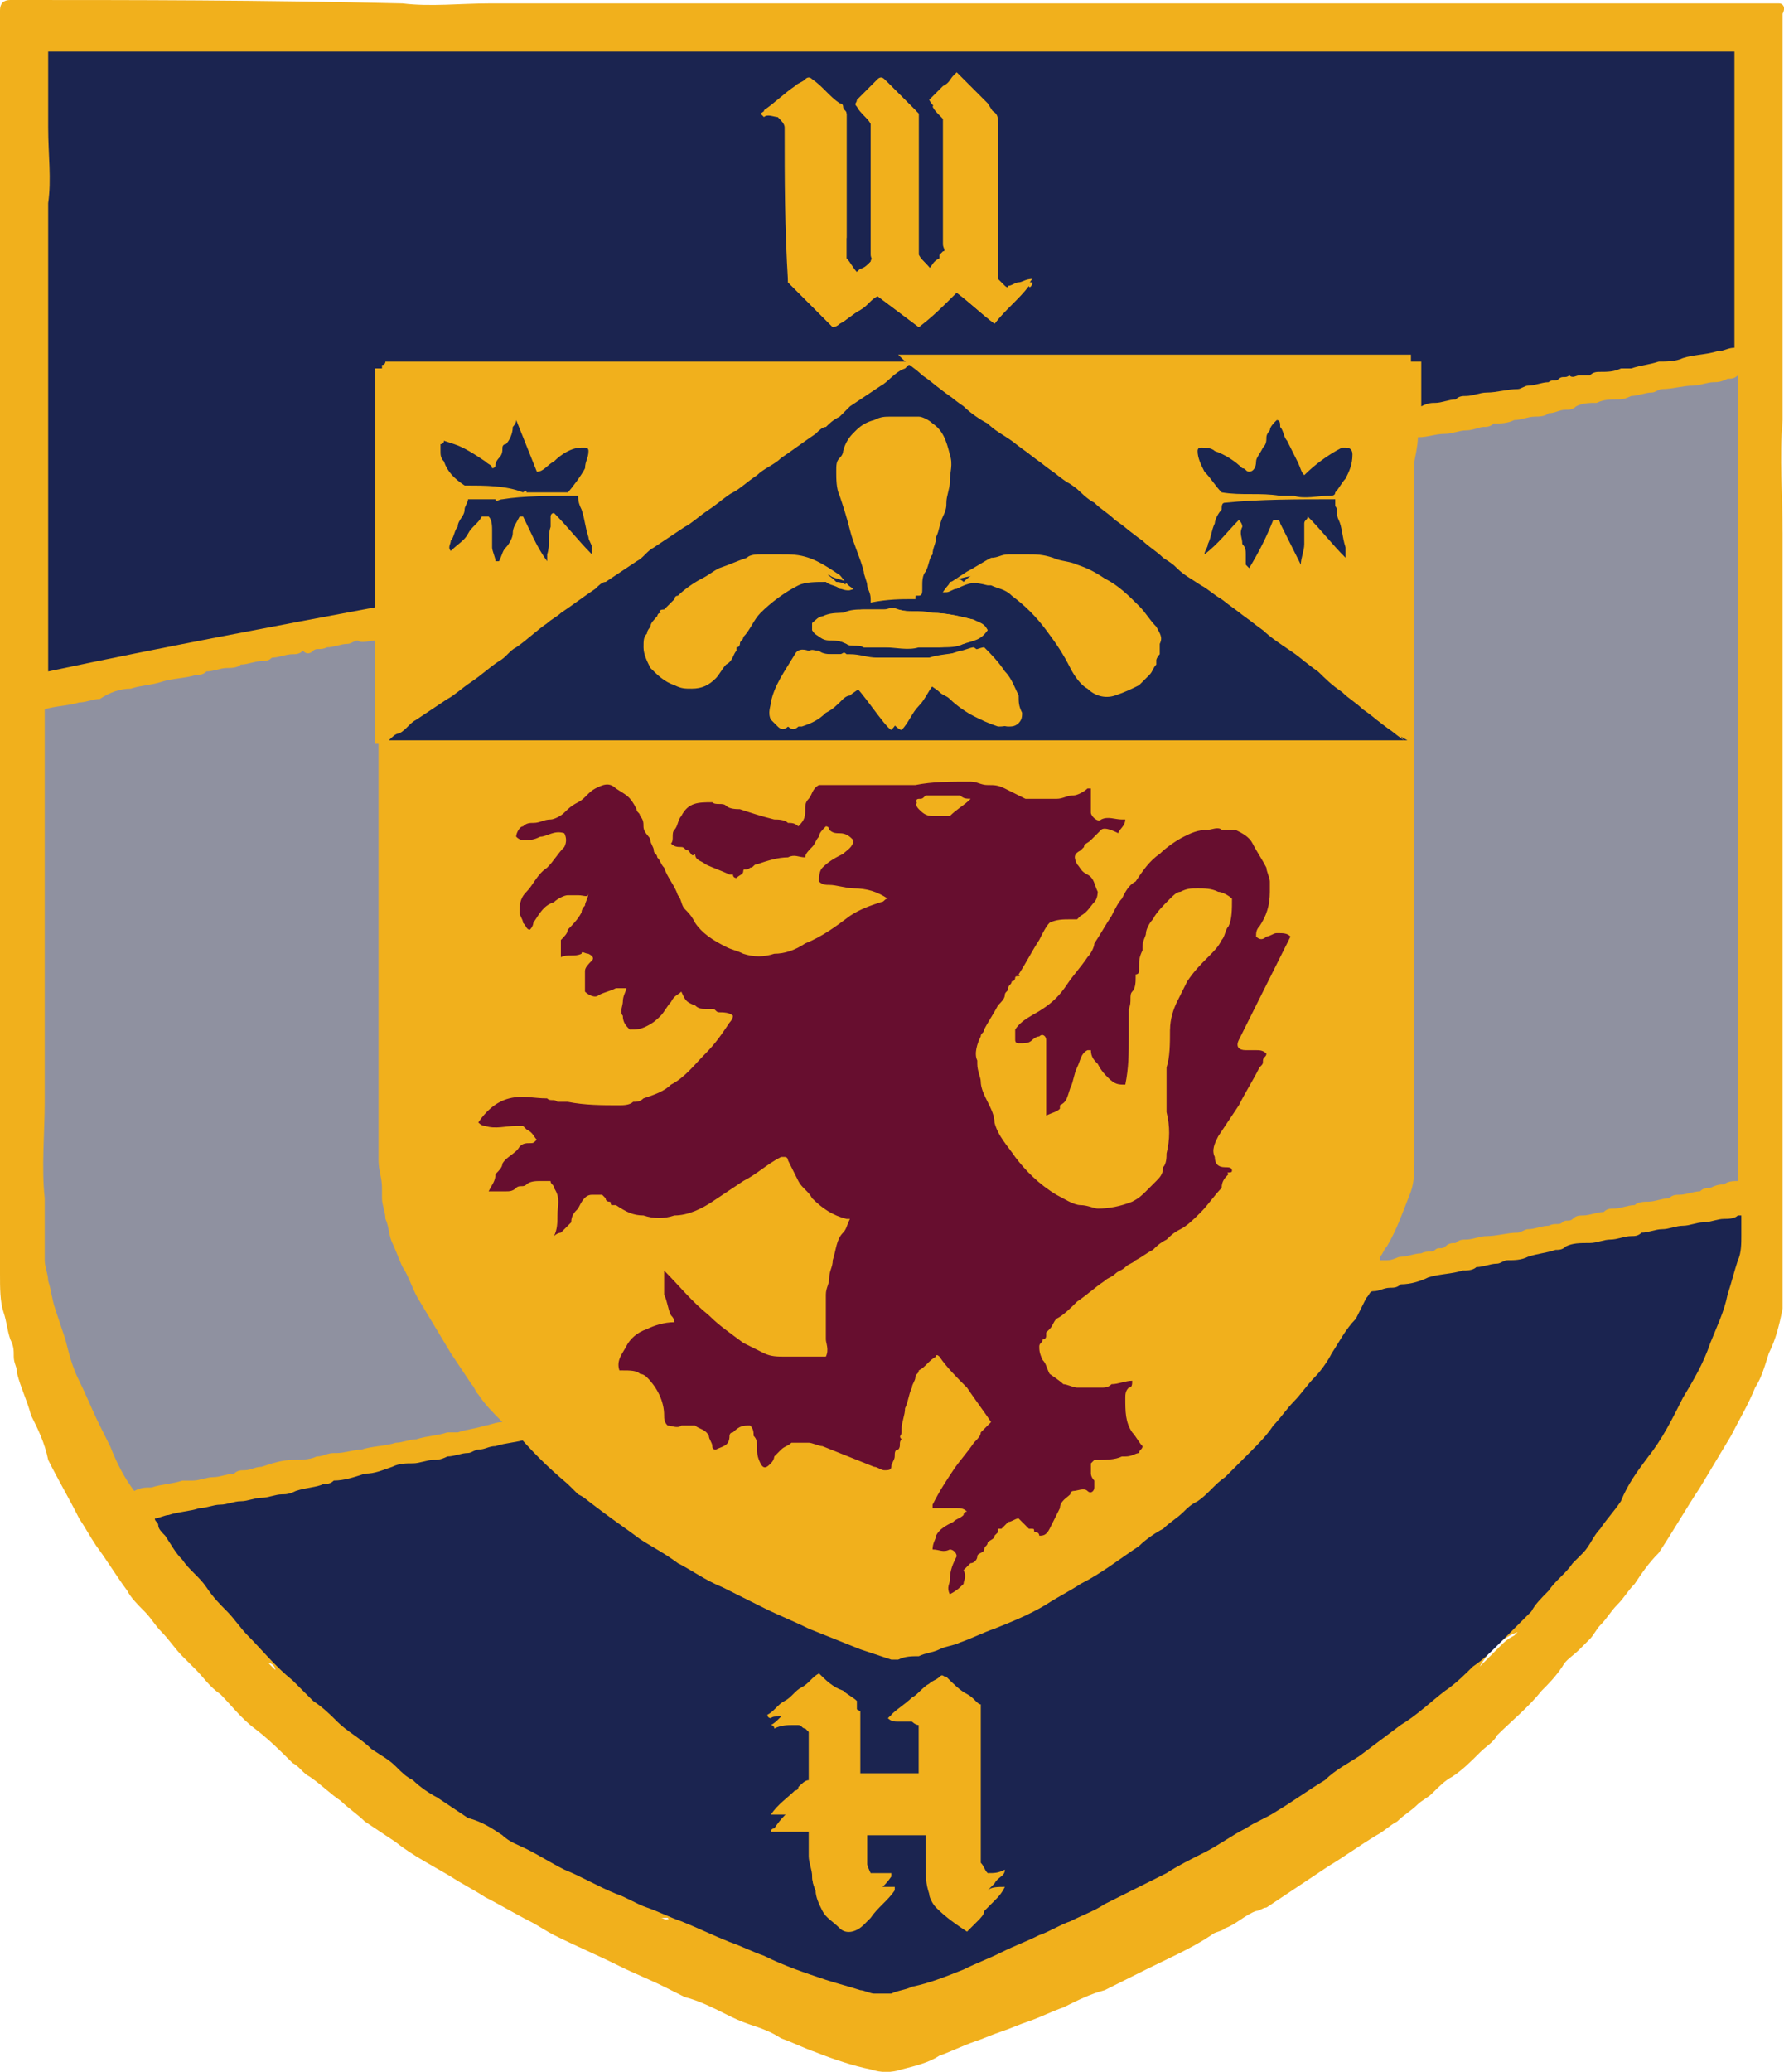
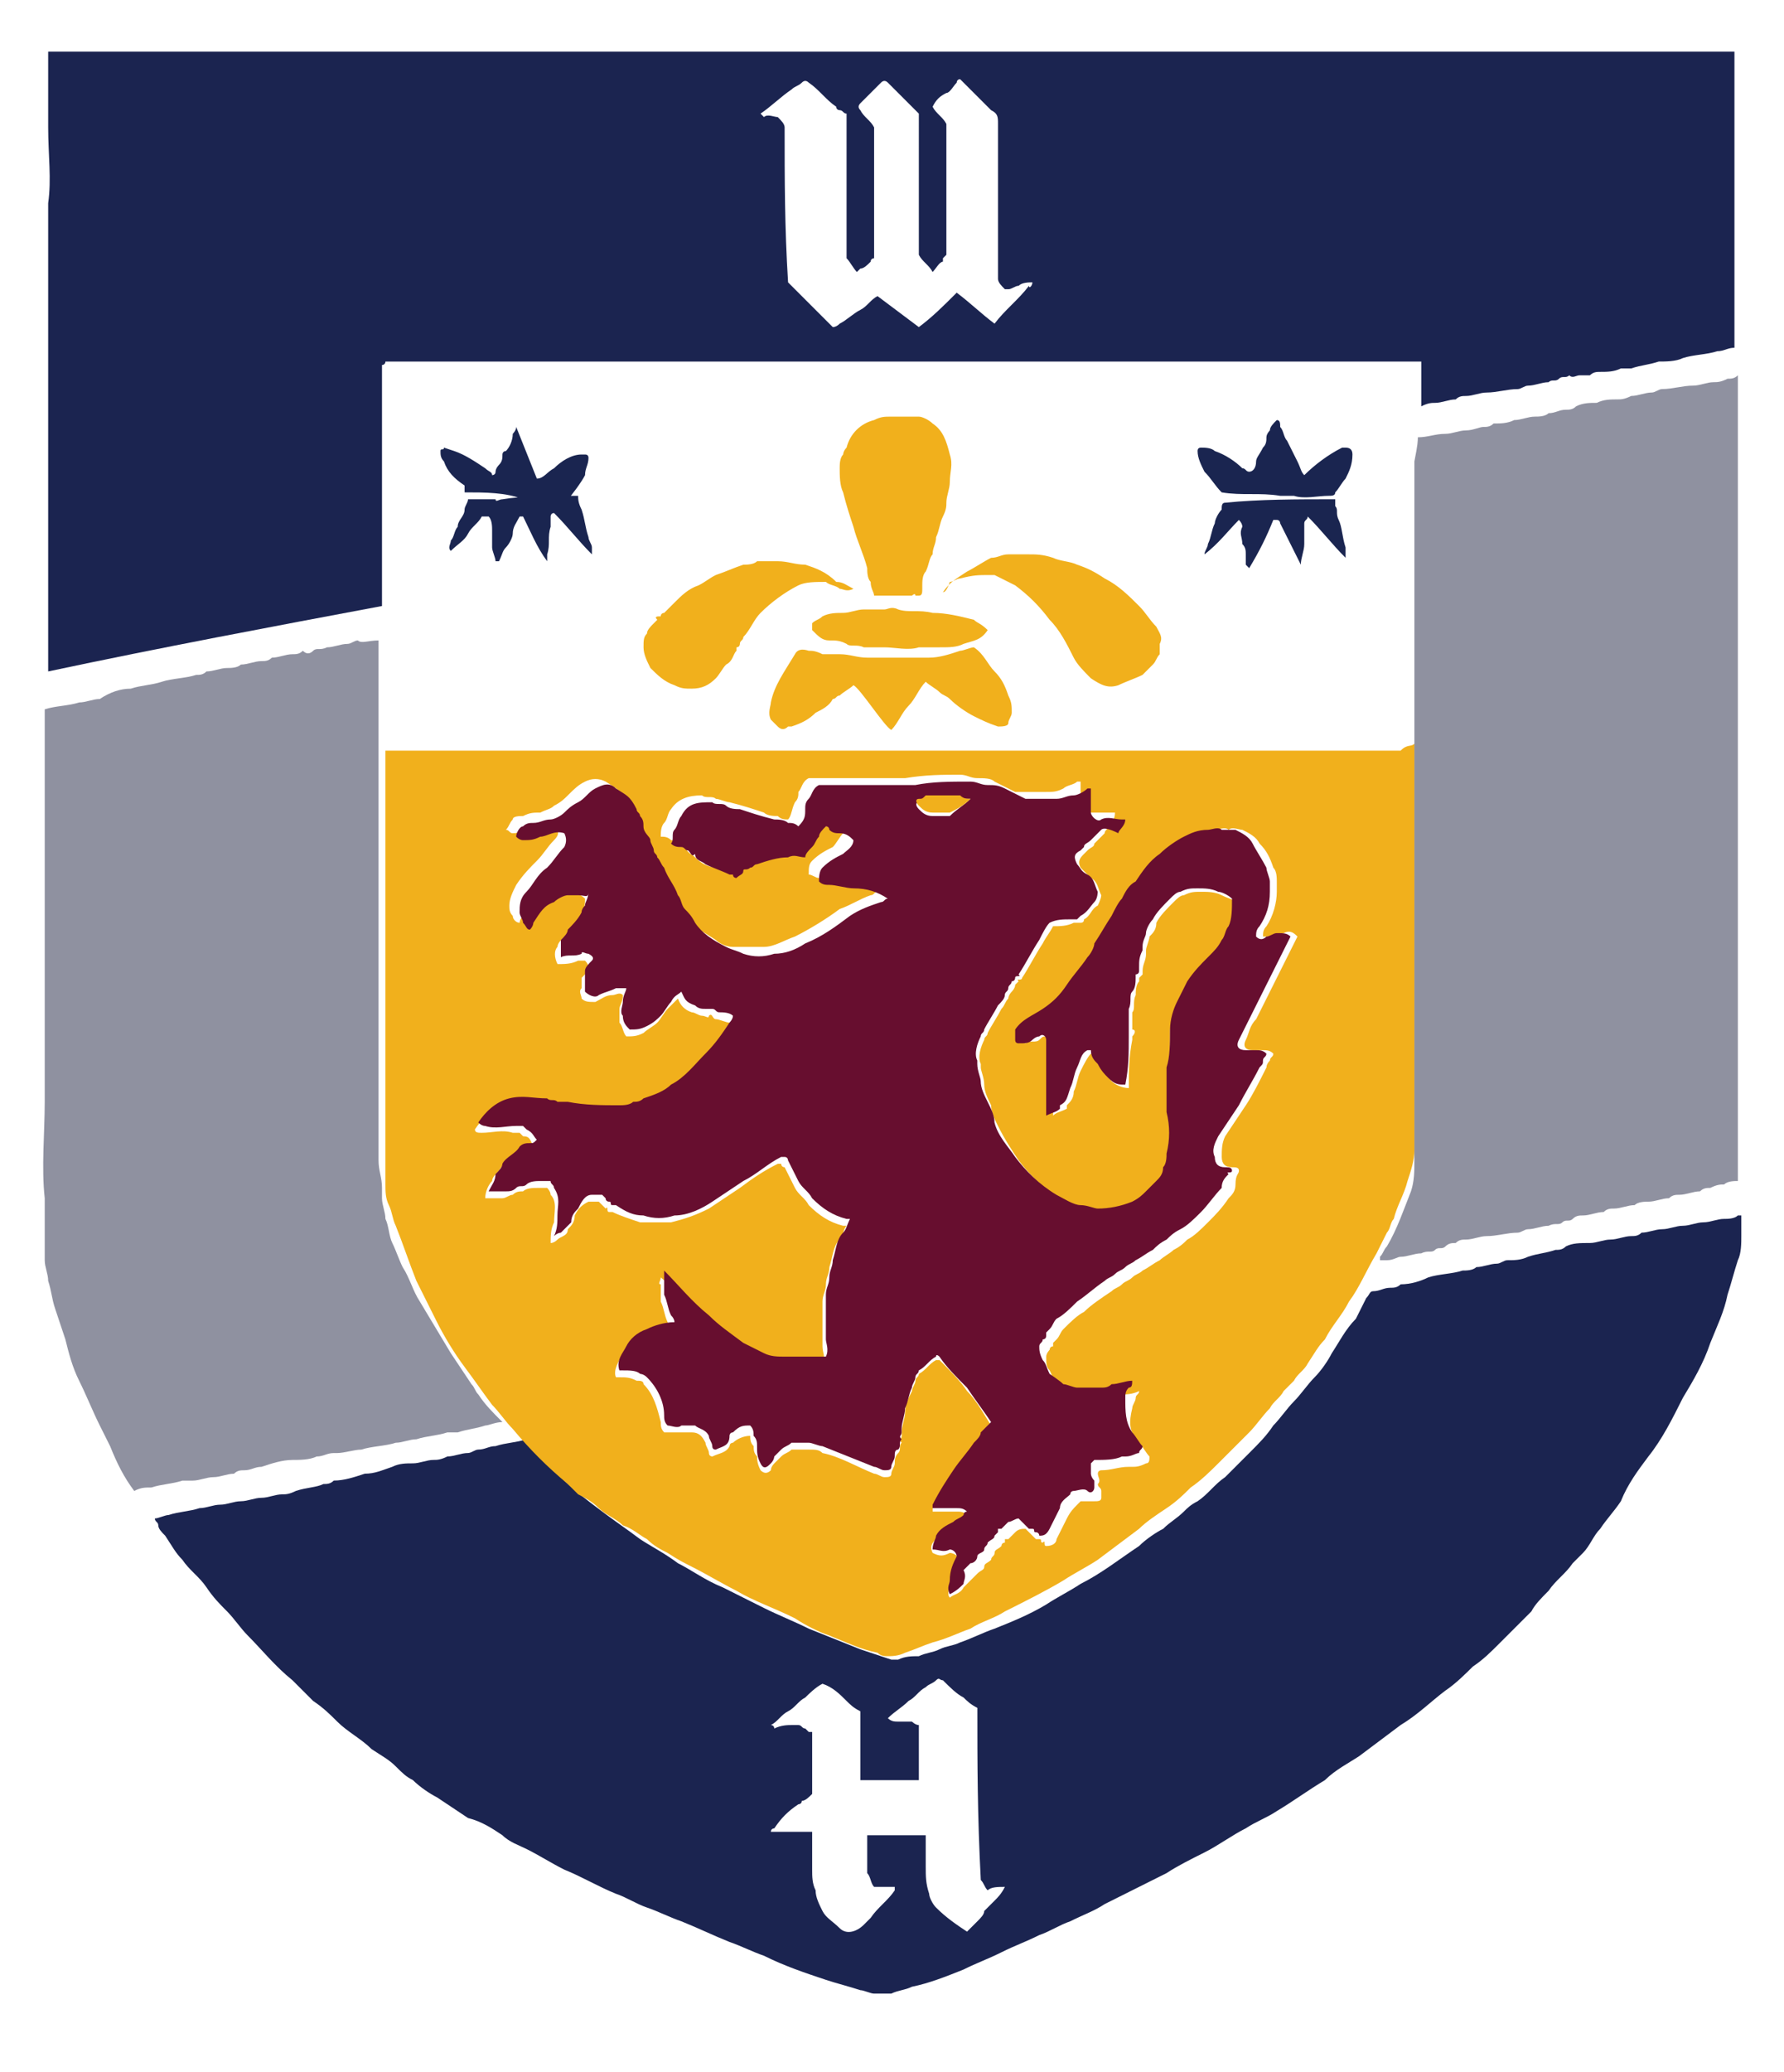
<svg xmlns="http://www.w3.org/2000/svg" id="Layer_2" data-name="Layer 2" viewBox="0 0 51.84 60.17">
  <defs>
    <style>      .cls-1 {        fill: #8f91a0;      }      .cls-1, .cls-2, .cls-3, .cls-4, .cls-5 {        stroke-width: 0px;      }      .cls-2 {        fill: #1a2550;      }      .cls-3 {        fill: #1b2450;      }      .cls-4 {        fill: #670e2f;      }      .cls-5 {        fill: #f1b01c;      }    </style>
  </defs>
  <g id="Layer_1-2" data-name="Layer 1">
-     <path class="cls-5" d="M51.7.1H14.2c-.8,0-1.7.1-2.5,0-4.1-.1-7.8-.1-11.4-.1q-.3,0-.3.3v36.7c0,.4,0,.8.1,1.1s.1.5.2.8c.1.2.1.3.1.5s.1.3.1.5c.1.4.3.8.4,1.2.2.4.4.8.5,1.3.3.6.6,1.1.9,1.7.2.3.3.5.5.8.3.4.6.9.9,1.3.1.2.3.4.5.6.2.2.3.4.5.6.2.2.4.5.6.7l.4.4c.2.2.4.5.7.7.3.3.6.7,1,1s.8.7,1.1,1c.2.1.3.3.5.4.3.2.6.5.9.7.2.2.5.4.7.6l.9.6c.5.4,1.1.7,1.6,1,.3.2.7.4,1,.6.4.2.9.5,1.3.7.2.1.5.3.7.4.6.3,1.3.6,1.9.9.4.2.9.4,1.3.6l.6.3c.4.1.8.3,1.2.5.2.1.4.2.7.3.3.1.6.2.9.4.3.1.7.3,1,.4.5.2,1.1.4,1.6.5.3.1.6.1.9,0,.4-.1.8-.2,1.1-.4.3-.1.7-.3,1-.4.3-.1.5-.2.8-.3s.5-.2.8-.3.7-.3,1-.4c.4-.2.8-.4,1.2-.5l1.2-.6c.6-.3,1.3-.6,1.9-1,.1-.1.3-.1.4-.2.3-.1.6-.4.9-.5.1,0,.2-.1.3-.1l.9-.6.9-.6c.5-.3.9-.6,1.4-.9.2-.1.4-.3.6-.4.2-.2.4-.3.6-.5.1-.1.3-.2.4-.3.2-.2.4-.4.6-.5.3-.2.5-.4.8-.7.2-.2.4-.3.5-.5.4-.4.9-.8,1.3-1.3.2-.2.4-.4.6-.7.1-.2.3-.3.5-.5l.3-.3c.1-.1.2-.3.3-.4.2-.2.3-.4.5-.6.2-.2.3-.4.5-.6.2-.3.4-.6.7-.9.4-.6.8-1.3,1.2-1.9l.9-1.5c.2-.4.5-.9.7-1.4.2-.3.3-.7.4-1,.2-.4.3-.8.4-1.3V15.5c0-1.1-.1-2.2,0-3.3V.4c.1-.2,0-.3-.1-.3ZM7.8,48.3c.1,0,.2.1.2.2l-.5-.5.3.3ZM19.2,55.7h.2q.1.1.2.1s-.1,0-.1-.1c-.2.1-.2,0-.3,0ZM43.6,47.8l-.3.3-.3.3c.1-.2.3-.4.4-.6.2-.1.4-.3.7-.4l-.1.1c-.2.1-.3.2-.4.3Z" />
    <path class="cls-3" d="M1.4,1.5h49v8.6c-.2,0-.3.1-.5.1-.3.1-.7.1-1,.2-.2.1-.5.1-.7.1-.3.1-.5.1-.8.2h-.3c-.2.1-.4.1-.6.1-.1,0-.2,0-.3.1h-.3c-.1,0-.2.1-.3,0-.1.1-.2,0-.3.1s-.2,0-.3.1c-.2,0-.4.1-.6.1-.1,0-.2.1-.3.1-.3,0-.6.1-.9.1-.2,0-.4.1-.6.1-.1,0-.2,0-.3.1-.2,0-.4.1-.6.1-.1,0-.2,0-.4.1v-1.3H11.2s0,.1-.1.1v7c-3.2.6-6.4,1.2-9.7,1.9V5.9c.1-.7,0-1.4,0-2.2,0,0,0-2.2,0-2.2ZM22.9,8.2l.1.1.9.9.3.3q.1,0,.2-.1c.2-.1.4-.3.6-.4s.3-.3.5-.4l1.2.9c.4-.3.7-.6,1.1-1,.4.3.7.6,1.1.9.3-.4.7-.7,1-1.1,0,.1.1,0,.1-.1-.1,0-.3,0-.4.1-.1,0-.2.1-.3.1h-.1c-.1-.1-.2-.2-.2-.3V3.6c0-.2,0-.3-.2-.4l-.6-.6-.3-.3c-.1,0-.1.1-.1.1-.1.1-.2.3-.3.3-.2.1-.3.2-.4.4.1.2.3.3.4.5v3.8l-.1.1v.1c-.1,0-.2.2-.3.3-.1-.2-.3-.3-.4-.5V3.3l-.9-.9q-.1-.1-.2,0l-.6.6q-.1.1,0,.2c.1.2.3.3.4.5v3.8s-.1,0-.1.1c-.1.1-.2.2-.3.2l-.1.1c-.1-.1-.2-.3-.3-.4V3.3c-.1,0-.1-.1-.2-.1,0,0-.1,0-.1-.1-.3-.2-.5-.5-.8-.7q-.1-.1-.2,0c-.1.1-.2.1-.3.2-.3.2-.6.5-.9.7l.1.1c.1-.1.3,0,.4,0,.1.1.2.2.2.3,0,1.5,0,2.9.1,4.5q0-.1,0,0ZM15.4,42l.3.3c.2.2.5.4.7.7.3.3.7.6,1.1.9.4.3.7.5,1.1.8.3.2.7.4,1.1.7.4.2.8.5,1.3.7l1.2.6c.4.2.9.4,1.3.6l1.5.6.9.3h.2c.2-.1.4-.1.6-.1.2-.1.4-.1.6-.2.2-.1.4-.1.6-.2.3-.1.7-.3,1-.4.5-.2,1-.4,1.5-.7.3-.2.7-.4,1-.6.6-.3,1.1-.7,1.7-1.1.2-.2.5-.4.7-.5.2-.2.4-.3.6-.5.1-.1.2-.2.4-.3.3-.2.5-.5.8-.7l.7-.7c.3-.3.5-.5.7-.8.2-.2.4-.5.6-.7.2-.2.4-.5.6-.7.2-.2.4-.5.5-.7.2-.3.4-.7.7-1l.3-.6c.1-.1.1-.2.2-.2.2,0,.3-.1.5-.1.1,0,.2,0,.3-.1.3,0,.6-.1.8-.2.3-.1.7-.1,1-.2.1,0,.3,0,.4-.1.2,0,.4-.1.6-.1.1,0,.2-.1.3-.1.2,0,.4,0,.6-.1.3-.1.5-.1.8-.2.1,0,.2,0,.3-.1.2-.1.4-.1.7-.1.2,0,.4-.1.6-.1s.4-.1.6-.1c.1,0,.2,0,.3-.1.2,0,.4-.1.6-.1s.4-.1.6-.1.4-.1.6-.1.4-.1.6-.1c.1,0,.3,0,.4-.1h.1v.6c0,.2,0,.5-.1.7-.1.3-.2.7-.3,1-.1.5-.3.9-.5,1.4-.2.6-.5,1.1-.8,1.6-.3.6-.6,1.2-1,1.7-.3.4-.6.8-.8,1.3-.2.3-.4.5-.6.8-.2.2-.3.5-.5.7l-.3.3c-.2.3-.5.5-.7.8-.2.2-.4.4-.5.6l-.9.9c-.3.3-.5.5-.8.7-.2.2-.5.5-.8.7-.4.3-.8.7-1.3,1l-1.2.9c-.3.2-.7.4-1,.7-.5.3-.9.6-1.4.9-.3.2-.6.3-.9.5-.4.2-.8.5-1.2.7s-.8.4-1.1.6l-1.8.9c-.3.2-.6.3-1,.5-.3.1-.6.3-.9.4-.4.2-.7.3-1.1.5s-.7.3-1.1.5c-.5.2-1,.4-1.5.5-.2.1-.4.1-.6.2h-.5c-.1,0-.3-.1-.4-.1-.3-.1-.7-.2-1-.3-.6-.2-1.2-.4-1.8-.7-.3-.1-.7-.3-1-.4-.5-.2-.9-.4-1.4-.6-.3-.1-.7-.3-1-.4-.3-.1-.6-.3-.9-.4-.5-.2-1-.5-1.5-.7-.4-.2-.7-.4-1.1-.6-.2-.1-.5-.2-.7-.4-.3-.2-.6-.4-1-.5l-.9-.6c-.2-.1-.5-.3-.7-.5-.2-.1-.3-.2-.5-.4s-.4-.3-.7-.5c-.3-.3-.7-.5-1-.8-.2-.2-.4-.4-.7-.6l-.6-.6c-.5-.4-.9-.9-1.3-1.3-.2-.2-.4-.5-.6-.7s-.4-.4-.6-.7-.5-.5-.7-.8c-.2-.2-.3-.4-.5-.7-.1-.1-.2-.2-.2-.3s-.1-.1-.1-.2c.1,0,.3-.1.4-.1.3-.1.6-.1.9-.2.2,0,.4-.1.6-.1s.4-.1.6-.1.4-.1.6-.1.4-.1.6-.1c.1,0,.2,0,.4-.1.3-.1.6-.1.8-.2.1,0,.2,0,.3-.1.3,0,.6-.1.9-.2.3,0,.5-.1.8-.2.2-.1.4-.1.6-.1s.4-.1.6-.1c.1,0,.2,0,.4-.1.2,0,.4-.1.6-.1.1,0,.2-.1.3-.1.2,0,.3-.1.5-.1.3-.1.6-.1.9-.2q0,.2.1.2h0ZM28.4,49.6c-.2-.1-.3-.2-.4-.3-.2-.1-.4-.3-.6-.5-.1,0-.1-.1-.2,0s-.2.1-.3.2c-.2.1-.3.3-.5.4-.2.2-.4.3-.6.5.1.1.2.1.3.1h.4s.1.1.2.1v1.6h-1.7v-2c-.2-.1-.3-.2-.4-.3-.2-.2-.4-.4-.7-.5-.2.1-.4.3-.5.4-.2.1-.3.3-.5.4-.2.1-.3.3-.5.4.1,0,.1.1.1.1.2-.1.4-.1.5-.1h.2c.1,0,.1.1.2.1l.1.1h.1v1.8c-.1.1-.2.2-.3.2,0,.1-.1.1-.1.1-.3.2-.5.4-.7.7,0,0-.1,0-.1.1h1.2v1.1c0,.2,0,.4.1.6,0,.2.1.4.2.6.1.2.3.3.5.5s.5.1.7-.1l.2-.2c.2-.3.5-.5.7-.8v-.1h-.6c-.1-.1-.1-.3-.2-.4v-1.1h1.7v.9c0,.3,0,.5.1.8,0,.1.1.3.2.4.3.3.6.5.9.7l.3-.3c.1-.1.2-.2.2-.3l.3-.3c.1-.1.2-.2.3-.4-.2,0-.4,0-.5.1-.1-.1-.1-.2-.2-.3-.1-1.9-.1-3.4-.1-5q0,.1,0,0Z" />
    <path class="cls-5" d="M41.1,21.6v11.8c0,.3-.1.6-.2.9-.1.4-.3.7-.4,1.1-.1.1-.1.3-.2.4l-.3.6c-.3.5-.5,1-.8,1.4-.2.4-.5.7-.7,1.1-.2.2-.3.4-.5.7-.1.2-.3.3-.4.5l-.3.3c-.1.2-.3.3-.4.5-.2.2-.4.5-.6.7l-.4.4-.5.5c-.2.2-.5.5-.8.7-.2.2-.4.4-.7.6-.3.2-.6.4-.8.6l-1.2.9c-.3.2-.7.4-1,.6-.5.3-1.1.6-1.7.9-.3.2-.7.3-1,.5-.3.1-.7.3-1.1.4-.3.1-.5.2-.8.3-.2.1-.4.1-.5.1s-.2,0-.3-.1c-.5-.1-.9-.3-1.4-.5-.3-.1-.7-.3-1-.5-.6-.3-1.2-.5-1.7-.8-.4-.2-.9-.5-1.3-.7-.2-.1-.4-.2-.7-.4-.2-.1-.4-.2-.6-.4-.2-.1-.4-.3-.7-.4-.2-.2-.5-.3-.7-.5s-.4-.3-.6-.4l-.3-.3c-.6-.5-1.1-1-1.6-1.6-.2-.2-.4-.5-.6-.7-.3-.4-.5-.7-.8-1.1-.3-.4-.6-.9-.8-1.3l-.6-1.2c-.2-.5-.4-1.1-.6-1.6-.1-.2-.1-.4-.2-.6-.1-.2-.1-.4-.1-.6v-12.6h29.5c.2-.2.3-.1.4-.2q-.1,0,0,0ZM34,29.9v3.7c0,.1-.1.3-.1.4-.1.1-.1.3-.2.4l-.3.3c-.1.1-.3.2-.4.3-.4.2-.5.2-1,.2-.2,0-.4,0-.5-.1-.3-.1-.5-.2-.7-.3-.5-.3-.9-.7-1.2-1.1-.2-.3-.4-.6-.6-1-.1-.2-.2-.4-.2-.6-.1-.2-.2-.4-.2-.6s-.1-.4-.1-.5v-.1c-.1-.2,0-.5.1-.7,0-.1.1-.1.1-.2.1-.2.3-.5.4-.7.1-.1.1-.2.2-.3,0-.1.1-.2.1-.2,0,0,.1-.1.1-.2l.1-.1c-.1-.1.1,0,.1-.1.2-.3.4-.7.6-1,.1-.2.2-.3.3-.5.2,0,.4,0,.6-.1h.2q.1,0,.1-.1c.2-.1.2-.3.4-.4,0,0,.1-.2.1-.3-.1-.2-.1-.4-.3-.5l-.3-.3c-.1-.2,0-.3.1-.4l.1-.1c.1-.1.2-.1.2-.2l.3-.3c0-.1.1-.1.1-.2.1-.1.2-.2.2-.4h-.7c-.1,0-.3-.1-.3-.2v-.1c.1-.1,0-.2,0-.3v-.3h-.1c-.1.1-.3.1-.4.2-.2.1-.3.1-.5.1h-.9l-.6-.3c-.1-.1-.3-.1-.5-.1s-.3-.1-.5-.1c-.5,0-1,0-1.6.1h-2.8c-.2.1-.2.3-.3.4,0,.1,0,.2-.1.3-.1.2-.1.4-.2.5-.1,0-.2,0-.3-.1-.1,0-.3,0-.4-.1-.3-.1-.6-.2-1-.3-.1,0-.3-.1-.4-.1-.1-.1-.3,0-.4-.1-.4,0-.7.1-.9.4-.1.1-.1.3-.2.4s-.1.3-.1.4c.1,0,.2,0,.3.1.1,0,.1.1.2.1s.1.1.2.1c.1.2.2.2.3.3.2.2.4.3.7.3h.1s.1,0,.1.1c.1-.1.2-.1.2-.2s.2-.1.2-.1c0-.1.1-.1.2-.1.3-.1.6-.2.9-.2.2,0,.3.1.5,0,.1-.1.2-.2.2-.3.1-.1.1-.2.2-.3.1-.1.1-.2.2-.3,0,0,0,.1.1.1.1.1.2.1.3.1.2,0,.3.1.4.2-.1.1-.2.3-.3.4-.2.1-.4.2-.6.4-.1.1-.1.2-.1.4.1,0,.2.1.3.1.2,0,.5.1.7.1.3.1.7.1,1,.3-.1,0-.1.1-.2.1-.3.1-.6.3-.9.4-.4.3-.9.6-1.3.8-.3.1-.6.3-.9.3h-.9c-.2,0-.4-.1-.5-.2-.3-.2-.7-.4-.9-.7-.1-.1-.2-.2-.3-.4-.1-.1-.2-.3-.2-.4-.1-.3-.3-.5-.4-.8,0-.1-.1-.2-.2-.3,0-.1-.1-.2-.1-.2,0-.1-.1-.2-.1-.3,0-.2-.2-.3-.2-.4s-.1-.2-.1-.3c0,0-.1-.1-.1-.2-.2-.4-.3-.4-.6-.6-.2-.1-.4-.1-.6,0s-.3.2-.5.4c-.1.1-.2.2-.4.3-.1.1-.2.1-.4.2-.2,0-.3,0-.5.1-.1,0-.3,0-.3.1-.1.1-.1.2-.2.3.1,0,.1.1.2.1.2,0,.3-.1.5-.1.2-.1.5-.2.7-.1.1.1.2.2,0,.4s-.3.4-.5.6-.4.4-.6.7c-.1.2-.2.4-.2.6,0,.1,0,.2.1.3,0,.1.1.2.2.2q0-.1.1-.2c.1-.2.3-.5.6-.6.1-.1.3-.1.4-.2h.3c.2.1.4.2.5.3,0,.1,0,.3-.1.4q0,.1-.1.2c-.1.2-.2.3-.4.5-.1.1-.2.2-.2.3-.1.1-.1.3,0,.5.2,0,.4,0,.6-.1h.2q.1.1.1.2c0,.1-.1.2-.2.3v.3c-.1.1,0,.2,0,.3.1.1.2.1.4.1.2-.1.3-.2.5-.2.1,0,.2-.1.3,0,0,.2-.1.3-.1.4v.4c.1.1.1.3.2.4.2,0,.3,0,.5-.1.1-.1.3-.2.4-.3.1-.1.2-.3.3-.4l.3-.3q.1.3.4.4c.1,0,.2.1.3.1s.2.1.2,0c.1-.1.1.1.2.1s.3.1.4.1q0,.1-.1.2c-.2.3-.5.6-.7.9-.3.3-.6.6-1,.9-.3.2-.5.3-.8.4-.1,0-.2,0-.3.1-.1.1-.3.1-.4.1-.5,0-1,0-1.5-.1h-.3c-.1,0-.2,0-.3-.1h-1.1c-.4.1-.7.4-.9.7,0,.1.1.1.2.1.3,0,.6-.1.9,0h.2l.1.1c.2,0,.2.1.3.3q-.1,0-.2.1c-.1,0-.2.1-.3.1-.2.2-.4.3-.5.5-.1.1-.2.2-.2.3-.1.1-.2.3-.2.5h.5c.1,0,.2-.1.3-.1.1-.1.2-.1.3-.1.1-.1.3-.1.4-.1h.3s.1.1.1.2c.2.2.1.5.1.8-.1.2-.1.4-.1.6q.1,0,.2-.1c.1-.1.3-.1.3-.3.1-.1.2-.2.2-.4.1-.2.2-.3.4-.4h.3l.1.1.1.1c.1-.1,0,.1.1.1h.1c.2.1.5.2.8.3h.9c.4-.1.7-.2,1.1-.4l.9-.6c.4-.3.7-.5,1.1-.7h.1c0,.1.1.1.1.1l.3.6c.1.2.3.3.4.5.3.3.6.5,1,.6h.1c-.1.1-.1.3-.2.4-.2.2-.2.5-.3.8,0,.2-.1.3-.1.5s-.1.3-.1.5v1.3c0,.2.1.3,0,.5h-1.2c-.2,0-.4-.1-.6-.1l-.6-.3c-.4-.2-.7-.5-1-.8-.4-.4-.8-.9-1.3-1.3,0,.1-.1.2,0,.2v.5c.1.2.1.4.2.6q0,.1.1.2c-.3,0-.5.1-.8.2-.3.1-.5.3-.6.5s-.3.5-.2.7h.1c.2,0,.3,0,.5.1.1,0,.2,0,.2.1.3.3.4.7.5,1.1,0,.1,0,.2.1.3h.8c.2,0,.3.1.4.3,0,.1.1.2.1.3s.1.1.1.1c.2-.1.4-.1.5-.3,0-.1.1-.1.1-.1.1-.1.3-.2.5-.2,0,.1,0,.2.1.3,0,.1,0,.2.1.3,0,.1,0,.2.1.4.1.1.2.1.3,0q0-.1.1-.2l.2-.2c.1-.1.2-.1.3-.2h.5c.2,0,.3,0,.4.1.5.1,1,.4,1.5.6.1,0,.2.1.3.1s.2,0,.2-.1.1-.2.1-.3,0-.2.1-.3,0-.2.1-.3c-.1-.1,0-.1,0-.2v-.1c0-.2.1-.4.1-.6s.1-.4.2-.6c0-.1.1-.2.1-.3s.1-.1.1-.2c.2-.1.3-.3.5-.4h.1c.3.3.6.6.8.9.3.3.5.7.7,1l-.3.3c-.1.1-.2.2-.2.3-.2.3-.4.5-.6.8s-.4.6-.6,1v.1h.7c.1,0,.2,0,.3.1,0,0,0,.1-.1.1-.1.1-.2.1-.3.2-.2.1-.4.2-.5.4-.1.1-.2.2-.1.4.2.1.3.1.5,0,.1,0,.3.1.2.2-.1.2-.2.5-.2.7,0,.1-.1.3,0,.4.1-.1.3-.1.4-.3l.2-.2.2-.2c.1-.1.2-.1.2-.2s.1-.1.2-.2c0-.1.1-.1.1-.2s.1-.1.2-.2c0-.1.1-.1.1-.1v-.1h.1l.2-.2c.1-.1.2-.1.3-.1l.3.3h.1c.1,0,0,.1.1.1.1-.1,0,.1.1.1.2,0,.3-.1.3-.2l.3-.6c.1-.2.2-.3.3-.4l.1-.1h.4c.1,0,.2,0,.2-.1v-.2c0-.1-.1-.1-.1-.2.1-.1,0-.2,0-.3s.1-.1.1-.1c.3,0,.5-.1.8-.1h.1c.1,0,.2,0,.4-.1.1,0,.1-.1.1-.2-.1-.1-.2-.3-.3-.4-.3-.3-.3-.6-.2-1,0-.1.1-.2.1-.3s.1-.1.1-.2c-.2.1-.4.1-.6.1-.1.1-.2,0-.3.1s-.2,0-.3,0h-.4c-.1,0-.3-.1-.4-.1s-.4-.2-.4-.3c-.1-.1-.1-.2-.2-.4-.1-.1-.1-.2-.1-.4,0-.1.1-.2.1-.2,0-.1.1-.1.1-.1v-.1l.1-.1c.1-.1.1-.2.2-.3.2-.2.4-.4.6-.5.2-.2.5-.4.8-.6.1-.1.2-.1.3-.2.1-.1.2-.1.3-.2.1-.1.2-.1.3-.2.2-.1.3-.2.5-.3.1-.1.3-.2.4-.3.2-.1.3-.2.4-.3.2-.1.4-.3.6-.5.2-.2.4-.4.6-.7.1-.1.2-.2.2-.4,0-.3.1-.3.1-.4s-.1-.1-.2-.1c-.2,0-.3-.1-.3-.3s0-.4.1-.6l.6-.9c.2-.3.4-.7.6-1.1q0-.1.1-.2c0-.1.1-.1.1-.2-.1-.1-.2-.1-.3-.1h-.3c-.2,0-.3-.1-.2-.3.1-.2.1-.4.3-.6l.3-.6.9-1.8c-.1-.1-.2-.2-.4-.1-.1,0-.2.1-.3.1h-.3c0-.1,0-.2.1-.3.2-.3.3-.7.3-1v-.3c0-.1,0-.3-.1-.4-.1-.3-.2-.5-.4-.7-.1-.2-.3-.3-.5-.4-.1,0-.3-.1-.4,0-.1-.1-.3,0-.4,0-.3,0-.5.1-.7.2-.3.1-.5.3-.7.5-.3.2-.5.5-.7.8-.1.2-.2.3-.4.5-.1.2-.2.4-.3.5-.2.3-.3.5-.5.8-.1.1-.1.3-.2.4-.2.3-.3.6-.6.8-.2.3-.4.5-.7.7-.3.2-.5.4-.8.6v.3c0,.1.1.1.1.1.1-.1.3,0,.4-.1s.1-.1.2-.1.2,0,.2.1v2.2c.1-.1.2-.1.4-.2v-.1c.1-.1.2-.2.2-.4.1-.2.1-.4.2-.6s.2-.4.3-.5h.1c.1.1.2.2.2.4.1.1.2.3.3.4.1.1.3.2.5.2,0-.5,0-.9.1-1.4v-.1c.1-.1.1-.2,0-.2v-.5c.1-.1,0-.3.1-.5,0-.1,0-.3.1-.4v-.1l.1-.1v-.1c0-.2.1-.3.1-.5v-.1c0-.1.1-.3.1-.4.1-.1.2-.2.2-.4.1-.2.3-.4.5-.6.1-.1.2-.2.3-.2.2-.1.3-.1.5-.1s.4,0,.6.1c.2.1.3.1.4.2,0,.3,0,.5-.1.8-.1.1-.1.3-.2.4-.1.2-.3.4-.4.5-.2.2-.5.4-.6.7l-.3.6c-.2.2-.2.4-.3.7h0Z" />
    <path class="cls-1" d="M11,18.6v15.1c0,.3.1.5.1.8v.3c0,.2.1.4.1.6.1.2.1.5.2.7.1.2.2.5.3.7.2.3.3.7.5,1l.9,1.5.6.9c.1.1.1.2.2.3.2.3.4.5.7.8-.2,0-.4.1-.5.1-.3.1-.5.1-.8.2h-.3c-.3.1-.6.1-.9.2-.2,0-.4.1-.6.1-.3.1-.7.1-1,.2-.2,0-.5.1-.7.1h-.1c-.2,0-.3.1-.5.1-.2.1-.5.1-.7.1-.3,0-.6.1-.9.2-.2,0-.3.1-.5.1-.1,0-.2,0-.3.1-.2,0-.4.1-.6.1s-.4.1-.6.1h-.3c-.3.1-.6.1-.9.2-.2,0-.3,0-.5.1-.3-.4-.5-.8-.7-1.3l-.3-.6c-.2-.4-.4-.9-.6-1.3-.2-.4-.3-.8-.4-1.2l-.3-.9c-.1-.3-.1-.5-.2-.8,0-.2-.1-.4-.1-.6v-1.8c-.1-.9,0-1.9,0-2.8v-11.4c.3-.1.7-.1,1-.2.2,0,.4-.1.6-.1.3-.2.6-.3.9-.3.3-.1.6-.1.9-.2s.7-.1,1-.2c.1,0,.2,0,.3-.1.2,0,.4-.1.6-.1.1,0,.3,0,.4-.1.2,0,.4-.1.6-.1.1,0,.2,0,.3-.1.2,0,.4-.1.6-.1.1,0,.2,0,.3-.1.1.1.2.1.3,0s.2,0,.4-.1c.2,0,.4-.1.6-.1.1,0,.2-.1.3-.1.1.1.3,0,.6,0ZM41.2,12.7c.3,0,.5-.1.8-.1.2,0,.4-.1.6-.1s.4-.1.5-.1.2,0,.3-.1c.2,0,.4,0,.6-.1.2,0,.4-.1.6-.1.1,0,.3,0,.4-.1.2,0,.3-.1.5-.1.1,0,.2,0,.3-.1.2-.1.4-.1.6-.1.2-.1.4-.1.6-.1.1,0,.2,0,.4-.1.2,0,.4-.1.6-.1.1,0,.2-.1.3-.1.3,0,.6-.1.9-.1.2,0,.4-.1.6-.1.1,0,.2,0,.4-.1.1,0,.2,0,.3-.1v23.4c-.1,0-.3,0-.4.1-.1,0-.2,0-.4.1-.1,0-.2,0-.3.1-.2,0-.4.1-.6.1-.1,0-.2,0-.3.1-.2,0-.4.1-.6.1-.1,0-.3,0-.4.1-.2,0-.4.1-.6.1-.1,0-.2,0-.3.1-.2,0-.4.1-.6.1-.1,0-.2,0-.3.1s-.2,0-.3.1-.2,0-.4.1c-.2,0-.4.1-.6.1-.1,0-.2.1-.3.1-.3,0-.6.1-.9.1-.2,0-.4.1-.6.1-.1,0-.2,0-.3.1-.1,0-.2,0-.3.1s-.2,0-.3.1-.2,0-.4.1c-.2,0-.4.1-.6.1-.1,0-.2.1-.4.1h-.2v-.1c.1-.1.1-.2.2-.3.3-.5.5-1.1.7-1.6.1-.3.1-.6.1-.9V13.4c.1-.5.1-.6.1-.7Z" />
-     <path class="cls-2" d="M40.9,21.5s0,.1,0,0H11.3c.1-.1.2-.2.3-.2.2-.1.3-.3.5-.4l.9-.6c.2-.1.4-.3.7-.5s.5-.4.8-.6c.2-.1.3-.3.5-.4.3-.2.6-.5.9-.7.1-.1.3-.2.4-.3.3-.2.7-.5,1-.7.1-.1.2-.2.3-.2l.9-.6c.2-.1.3-.3.5-.4l.9-.6c.2-.1.4-.3.7-.5.3-.2.5-.4.7-.5s.4-.3.7-.5c.2-.2.5-.3.7-.5.3-.2.7-.5,1-.7.1-.1.2-.2.3-.2.1-.1.2-.2.4-.3l.3-.3.9-.6c.2-.1.4-.4.7-.5l.1-.1h.1l.1.1c.2.2.4.3.6.5.3.2.5.4.8.6.2.2.5.4.7.5.2.2.4.3.7.5.3.2.5.4.8.6.3.2.5.4.8.6.2.1.4.3.6.4.2.2.4.3.6.5.2.1.4.3.6.5.3.2.5.4.8.6.2.2.4.3.6.5.2.2.4.3.7.5.2.1.4.3.6.4.3.2.5.4.8.6s.5.4.8.6.6.4.8.6c.3.2.5.4.8.6.2.2.5.4.7.6s.4.3.6.5c.3.2.5.4.8.6-.2-.2,0-.1.1,0h0ZM27,19.1h-1.5c-.3,0-.5-.1-.8-.1h-.1c-.1-.1-.1,0-.2,0h-.2c-.1,0-.3,0-.4-.1-.2,0-.2-.1-.4.1-.3.4-.5.9-.7,1.4,0,.2-.1.3,0,.5,0,.1.1.2.2.2.1.1.2.1.3,0h.1c.3-.1.5-.2.7-.4.2-.1.3-.2.5-.4,0,0,.1-.1.2-.1.1-.1.3-.2.4-.3.1.2.9,1.3,1.1,1.3.2-.2.3-.5.5-.7s.3-.5.5-.7c.1.1.3.2.4.3.1.1.2.2.3.2.2.1.4.3.7.5.2.1.5.3.7.3.1,0,.2,0,.3-.1.1-.1.1-.2.1-.3-.1-.2-.1-.3-.1-.5-.1-.2-.2-.5-.4-.7-.2-.3-.4-.5-.6-.7-.1,0-.3.1-.4.1-.6.1-.9.1-1.2.2ZM26.5,17.4h.1c0-.1,0-.2.1-.2v-.1c0-.1,0-.3.1-.4.1-.2,0-.3.2-.5,0-.2.1-.3.1-.5.1-.2.1-.4.2-.6,0-.1,0-.2.1-.4,0-.2.1-.4.1-.6v-.8c-.1-.3-.2-.6-.5-.9-.1-.1-.3-.1-.4-.2h-.8c-.2,0-.3,0-.5.1-.4.1-.7.4-.8.8q0,.1-.1.2c-.1.1-.1.2-.1.4s0,.5.1.7c.1.3.2.6.3,1,.1.4.3.8.4,1.2,0,.1.1.3.1.4s.1.2.1.4v.1c.5-.1.9-.1,1.2-.1ZM27.4,17.2h.1c.1,0,.2-.1.3-.1.4-.2.5-.2.9-.1h.1c.2.1.4.1.6.3.4.3.7.6,1,1s.5.7.7,1.1c.1.2.3.5.5.6.2.2.5.3.8.2.3-.1.5-.2.7-.3l.3-.3c.1-.1.1-.2.2-.3v-.3c0-.2-.1-.4-.1-.5-.1-.2-.3-.4-.5-.6-.3-.3-.6-.6-1-.8-.3-.2-.5-.3-.8-.4-.2-.1-.5-.2-.7-.2-.2-.1-.4-.1-.7-.1h-.6c-.1,0-.3,0-.5.1-.3.1-.5.2-.7.4-.2-.2-.4,0-.6.3ZM24.8,17.1c-.2-.1-.3-.3-.4-.4-.3-.2-.6-.4-.9-.5s-.5-.1-.8-.1h-.6c-.1,0-.3,0-.4.1-.3.1-.5.2-.8.3-.2.1-.3.2-.5.3-.2.1-.5.3-.7.5-.1,0-.1.1-.1.1l-.1.1-.1.1-.1.1s-.2,0-.1.1c-.1,0-.1.1-.1.1-.1.1-.2.2-.2.3s-.1.3-.1.4c0,.2.1.4.2.6.2.2.4.4.7.5.2.1.3.1.5.1.3,0,.5-.2.7-.3.1-.1.2-.3.3-.4.1-.1.1-.3.3-.4v-.1s0-.1.1-.1c0-.1.1-.1.1-.2.1-.3.3-.5.5-.7.3-.4.7-.6,1.1-.8.3-.1.6-.1.8-.1.1.1.3.1.5.2-.1.2,0,.3.2.2ZM28.7,18.3c-.1-.2-.2-.2-.4-.3-.4-.1-.8-.2-1.2-.2-.3,0-.6,0-1-.1h-1c-.2,0-.4,0-.6.1-.2,0-.4.1-.6.1-.1,0-.2.1-.3.2v.2c.1.2.3.2.5.3.2,0,.3,0,.5.1s.4,0,.5.1h2.2c.2,0,.4-.1.7-.1.2-.1.5-.2.7-.4Z" />
-     <path class="cls-5" d="M40.9,21.5c-.2-.1-.3-.2-.5-.3-.3-.2-.5-.4-.8-.6-.2-.2-.4-.3-.6-.5-.3-.2-.5-.4-.7-.6-.3-.2-.5-.4-.8-.6s-.6-.4-.8-.6c-.3-.2-.5-.4-.8-.6s-.5-.4-.8-.6c-.2-.1-.4-.3-.6-.4-.2-.2-.4-.3-.7-.5-.2-.2-.4-.3-.6-.5-.3-.2-.5-.4-.8-.6-.2-.2-.4-.3-.6-.5-.2-.1-.4-.3-.6-.5s-.4-.3-.6-.4c-.3-.2-.5-.4-.8-.6-.3-.2-.5-.4-.8-.6-.2-.2-.4-.3-.7-.5-.2-.2-.5-.4-.7-.5-.3-.2-.5-.4-.8-.6-.2-.2-.4-.3-.6-.5l-.1-.1h14.9v10.9q0,.4-.1.3c.1.1.1,0,0,0ZM38.8,14.5c0-.1-.1,0,0,0h-3.2c0,.1,0,.2-.1.2,0,.1-.1.3-.2.4-.1.2-.1.4-.2.6,0,.1-.1.2-.1.3l1-1c.1,0,.1.1.1.2,0,.2.1.3,0,.5.1.1,0,.2.1.3v.3s0,.1.1.1c.2-.5.4-.9.7-1.4h.1s0,.1.1.1l.6,1.2c0-.2.1-.4.1-.6v-.6c0-.1.1-.1.1-.2.4.4.7.8,1.1,1.2v-.3c-.1-.2-.1-.5-.2-.8,0-.1,0-.3-.1-.4v-.1h0ZM37.9,13.8c0-.1-.1-.1-.1-.2l-.3-.6c-.1-.1-.1-.3-.2-.4,0-.1,0-.2-.1-.2-.1.1-.1.2-.2.3,0,.1-.1.2-.1.2,0,.1-.1.2-.1.3-.1.1-.1.2-.2.4,0,.1-.1.2-.2.3-.1,0-.1-.1-.2-.1-.3-.2-.5-.4-.8-.5-.1-.3-.3-.3-.4-.3s-.1,0-.1.1c0,.2.1.4.2.6.2.2.3.4.5.6.6,0,1.1,0,1.7.1h.4c.3,0,.6-.1,1,0q.1,0,.2-.1c.1-.1.2-.3.3-.4.1-.2.2-.4.2-.7,0-.2-.1-.2-.2-.2h-.1c-.5.2-.9.4-1.2.8ZM26.1,10.7l-.1.1c-.3.1-.4.3-.7.5-.3.2-.5.5-.9.6l-.3.3c-.1.1-.2.2-.4.3-.1,0-.2.1-.3.2-.3.3-.6.5-1,.7-.2.2-.5.4-.7.5-.2.2-.4.4-.7.5-.3.2-.5.4-.7.5s-.4.3-.7.5c-.3.2-.5.4-.9.6-.2.1-.3.3-.5.4-.3.2-.6.5-.9.6-.1.1-.2.1-.3.2-.3.2-.6.5-1,.7-.1.1-.3.2-.4.3-.3.2-.6.5-.9.7-.2.1-.3.3-.5.4-.3.2-.5.4-.8.6-.2.2-.4.4-.7.5l-.9.6c-.2.1-.3.2-.5.4-.1.1-.2.2-.3.2h-.1v-10.9h14.6c.4,0,.5-.1.6,0ZM14.3,14.4h-.8c0,.1-.1.2-.1.3,0,.2-.2.3-.2.5,0,.1-.1.3-.2.4,0,.1-.1.2,0,.3.2-.2.4-.3.5-.5s.3-.3.4-.5c0,0,.1-.1.2,0,0,.1,0,.3.1.4v.5c0,.1,0,.3.1.4h.1c.1-.1.1-.2.2-.4.1-.1.1-.3.2-.4.1-.2.2-.3.2-.5,0-.1.1,0,.1,0,.2.4.4.9.7,1.3v-.2c.1-.2.1-.5.1-.8v-.3s0-.1.1-.1c.4.4.7.8,1.1,1.2v-.2c0-.1,0-.2-.1-.3-.1-.3-.1-.5-.2-.8,0-.1-.1-.2-.1-.4,0-.1-.1,0-.1,0-.7.1-1.5.1-2.3.1ZM15.5,14.1h1.2c.1-.1.5-.5.5-.7.1-.2.1-.3.1-.5q0-.1-.1-.1h-.1c-.3.1-.5.3-.8.4-.2.1-.3.3-.5.3l-.6-1.5c0,.1-.1.1-.1.2-.1.2-.1.3-.2.5,0,0,0,.1-.1.1,0,.1-.1.2-.1.3s-.1.2-.1.2c0,.1-.1.1-.1.1-.1-.1-.2-.1-.2-.2-.3-.2-.6-.4-.9-.5l-.3-.1q-.1,0-.1.1v.2c0,.1,0,.2.1.3.2.3.4.5.6.7,0,.1.1,0,.1,0,.4.2,1.1.2,1.7.2ZM24.5,7.6c.1.1.2.3.3.4.1,0,.1-.1.1-.1.1-.1.2-.1.3-.2l.1-.1c.1,0,0-.1,0-.2v-3.8c-.1-.2-.3-.3-.4-.5-.1-.1,0-.1,0-.2l.6-.6q.1-.1.2,0l.9.9v4.1c.1.2.3.3.4.5.1-.1.1-.2.3-.3v-.1l.1-.1c.1,0,0-.1,0-.2v-3.7c-.1-.2-.3-.3-.4-.5l.4-.4c.2-.1.2-.2.3-.3l.1-.1.3.3.6.6c.2.3.3.5.3.6v4.5l.2.2s.1.1.1,0c.1,0,.2-.1.3-.1s.2-.1.4-.1c-.1.1-.1.2-.1.2-.3.4-.7.7-1,1.1-.4-.3-.7-.6-1.1-.9-.4.3-.7.6-1.1,1l-1.2-.9c-.2.1-.4.3-.5.4-.2.1-.4.3-.6.4-.1.1-.1,0-.2.1l-.3-.3-.9-.9-.1-.1V3.6c-.1-.1-.1-.2-.2-.3-.1,0-.3-.1-.4,0,0,0-.1,0-.1-.1.3-.2.6-.5.9-.7.1-.1.2-.1.3-.2q.1-.1.2,0c.3.2.5.5.8.7,0,0,.1,0,.1.1s.1.1.1.2v3.6c-.1.3-.1.5-.1.7ZM26.7,50c-.1,0-.1-.1-.2-.1h-.4c-.1,0-.2,0-.2-.1.2-.2.4-.3.6-.5.2-.1.3-.3.5-.4.1-.1.2-.1.3-.2.1-.1.1,0,.2,0,.2.2.4.4.6.5s.3.3.4.3v4.6c.1.1.1.2.2.3.2,0,.3,0,.5-.1,0,.2-.2.2-.3.4l-.3.3c-.1.1-.2.2-.2.3l-.3.3c-.3-.2-.7-.4-.9-.7-.1-.1-.2-.3-.2-.4-.1-.2-.1-.5-.1-.8v-.9h-1.8v1.2c.1.1.1.2.2.4h.6v.1c-.2.3-.5.5-.7.8l-.2.2c-.2.2-.4.3-.7.1-.2-.1-.3-.3-.5-.5-.1-.2-.2-.4-.2-.6s-.1-.4-.1-.6v-1.2h-1.1c.2-.3.5-.5.7-.7.1,0,.1-.1.1-.1.1-.1.2-.2.3-.2v-1.7h-.1l-.1-.1c-.1,0-.1-.1-.2-.1h-.2c-.2.1-.4,0-.5.1,0,0-.1,0-.1-.1.2-.1.3-.3.5-.4.2-.1.3-.3.5-.4.2-.1.3-.3.5-.4.2.2.4.4.7.5.1.1.3.2.4.3v2.1h1.8v-1.5q0,.1,0,0Z" />
    <path class="cls-4" d="M34,29.9c0-.3.1-.6.2-.8l.3-.6c.2-.3.4-.5.6-.7.2-.2.3-.3.4-.5.1-.1.1-.3.2-.4.1-.2.1-.5.1-.8-.1-.1-.3-.2-.4-.2-.2-.1-.4-.1-.6-.1s-.3,0-.5.1c-.1,0-.2.1-.3.2-.2.2-.4.4-.5.6-.1.1-.2.3-.2.4s-.1.2-.1.4v.1c-.1.2-.1.3-.1.5v.1c0,.1-.1.1-.1.1v.1c0,.1,0,.3-.1.4s0,.3-.1.5v.8c0,.5,0,.9-.1,1.4-.2,0-.3,0-.5-.2-.1-.1-.2-.2-.3-.4-.1-.1-.2-.2-.2-.4h-.1c-.2.1-.2.3-.3.5-.1.2-.1.4-.2.6-.1.3-.1.4-.3.5v.1c-.1.1-.2.1-.4.2v-2.2c0-.1-.1-.2-.2-.1-.1,0-.2.1-.2.1-.1.1-.2.1-.4.1q-.1,0-.1-.1v-.3c.2-.3.5-.4.8-.6s.5-.4.7-.7c.2-.3.4-.5.6-.8.1-.1.2-.3.2-.4.2-.3.3-.5.5-.8.1-.2.2-.4.3-.5.1-.2.2-.4.4-.5.2-.3.4-.6.7-.8.2-.2.5-.4.7-.5s.4-.2.7-.2c.1,0,.3-.1.4,0h.4c.2.1.4.2.5.4.1.2.3.5.4.7,0,.1.1.3.1.4v.3c0,.4-.1.7-.3,1-.1.1-.1.2-.1.3.1.1.2.1.3,0,.1,0,.2-.1.3-.1.2,0,.3,0,.4.1l-.9,1.8-.3.6-.3.6c-.1.2,0,.3.2.3h.3c.1,0,.2,0,.3.1,0,.1-.1.1-.1.2s0,.1-.1.2c-.2.4-.4.7-.6,1.1l-.6.9c-.1.2-.2.4-.1.6,0,.2.1.3.3.3.1,0,.2,0,.2.1s-.2,0-.1.1c-.1.1-.2.2-.2.4-.2.2-.4.5-.6.7-.2.2-.4.4-.6.5-.2.1-.3.2-.4.3-.2.1-.3.2-.4.3-.2.1-.3.2-.5.3-.1.1-.2.1-.3.2-.1.1-.2.1-.3.2-.1.1-.2.1-.3.2-.3.2-.5.4-.8.6-.2.2-.4.4-.6.5-.1.1-.1.2-.2.3l-.1.1v.1c0,.1-.1.1-.1.1,0,.1-.1.1-.1.2s0,.2.1.4c.1.1.1.2.2.4,0,0,.3.2.4.3.1,0,.3.1.4.1h.7c.1,0,.2,0,.3-.1.2,0,.4-.1.6-.1,0,.1,0,.2-.1.2-.1.1-.1.2-.1.3,0,.4,0,.7.2,1,.1.1.2.3.3.4,0,.1-.1.1-.1.2-.1,0-.2.1-.4.1h-.1c-.2.1-.5.1-.8.1l-.1.1v.3s0,.1.1.2v.2c0,.1-.1.2-.2.1s-.3,0-.4,0c0,0-.1,0-.1.1-.1.1-.3.2-.3.4l-.3.6c-.1.2-.2.2-.3.2,0,0,0-.1-.1-.1s0-.1-.1-.1h-.1l-.3-.3c-.1,0-.2.1-.3.1l-.2.2h-.1v.1l-.1.1c0,.1-.1.1-.2.2,0,.1-.1.1-.1.2s-.2.1-.2.2-.1.2-.2.2l-.2.2c.1.2,0,.3,0,.4-.1.1-.2.2-.4.3-.1-.2,0-.3,0-.4,0-.3.1-.5.2-.7,0-.1-.1-.2-.2-.2-.2.1-.3,0-.5,0,0-.2.1-.3.1-.4.1-.2.3-.3.5-.4.1-.1.2-.1.3-.2,0,0,0-.1.1-.1-.1-.1-.2-.1-.3-.1h-.7v-.1c.2-.4.4-.7.6-1s.4-.5.6-.8c.1-.1.2-.2.2-.3l.3-.3c-.2-.3-.5-.7-.7-1-.3-.3-.6-.6-.8-.9,0,0-.1-.1-.1,0-.2.1-.3.3-.5.4,0,.1-.1.1-.1.2s-.1.2-.1.3c-.1.2-.1.4-.2.6,0,.2-.1.4-.1.6v.1c0,.1-.1.1,0,.2-.1.1,0,.2-.1.3-.1,0-.1.1-.1.2s-.1.2-.1.3-.1.1-.2.1-.2-.1-.3-.1l-1.5-.6c-.1,0-.3-.1-.4-.1h-.5c-.1.1-.2.1-.3.2l-.2.2s0,.1-.1.2-.2.2-.3,0c-.1-.2-.1-.3-.1-.5,0-.1,0-.2-.1-.3,0-.1,0-.2-.1-.3-.2,0-.3,0-.5.2-.1,0-.1.1-.1.1,0,.3-.2.3-.4.4q-.1,0-.1-.1c0-.1-.1-.2-.1-.3-.1-.2-.3-.2-.4-.3h-.4c-.1.1-.3,0-.4,0-.1-.1-.1-.2-.1-.3,0-.4-.2-.8-.5-1.1-.1-.1-.2-.1-.2-.1-.1-.1-.3-.1-.5-.1h-.1c-.1-.3.1-.5.2-.7s.3-.4.6-.5c.2-.1.5-.2.8-.2q0-.1-.1-.2c-.1-.2-.1-.4-.2-.6v-.7c.4.4.8.9,1.3,1.3.3.3.6.5,1,.8l.6.3c.2.1.4.1.6.1h1.2c.1-.2,0-.4,0-.5v-1.3c0-.2.1-.3.1-.5s.1-.3.1-.5c.1-.3.1-.6.3-.8.1-.1.1-.2.2-.4h-.1c-.4-.1-.7-.3-1-.6-.1-.2-.3-.3-.4-.5l-.3-.6s0-.1-.1-.1h-.1c-.4.2-.7.5-1.1.7l-.9.6c-.3.2-.7.4-1.1.4-.3.1-.6.1-.9,0-.3,0-.5-.1-.8-.3h-.1c-.1,0,0-.1-.1-.1,0,0-.1,0-.1-.1l-.1-.1h-.3c-.2,0-.3.2-.4.4-.1.1-.2.2-.2.4l-.3.3s-.1,0-.2.1c.1-.2.1-.4.1-.6,0-.3.1-.5-.1-.8,0-.1-.1-.1-.1-.2h-.3c-.1,0-.3,0-.4.1-.1.1-.2,0-.3.1s-.2.1-.3.1h-.5c.1-.2.2-.3.2-.5.1-.1.2-.2.2-.3.1-.2.4-.3.5-.5.1-.1.2-.1.3-.1s.1,0,.2-.1c-.1-.1-.1-.2-.3-.3l-.1-.1h-.2c-.3,0-.6.1-.9,0q-.1,0-.2-.1c.2-.3.5-.6.9-.7.4-.1.7,0,1.1,0,.1.1.2,0,.3.1h.3c.5.1,1,.1,1.5.1.1,0,.3,0,.4-.1.1,0,.2,0,.3-.1.3-.1.6-.2.8-.4.4-.2.7-.6,1-.9s.5-.6.7-.9c0,0,.1-.1.1-.2-.1-.1-.3-.1-.4-.1s-.1-.1-.2-.1h-.2c-.1,0-.2,0-.3-.1-.3-.1-.3-.2-.4-.4-.1.1-.2.1-.3.3-.1.1-.2.3-.3.4-.1.1-.2.2-.4.3-.2.1-.3.1-.5.1-.1-.1-.2-.2-.2-.4-.1-.1,0-.3,0-.4,0-.2.1-.3.1-.4h-.3c-.2.1-.3.1-.5.2-.1.1-.3,0-.4-.1v-.6c0-.1.1-.2.2-.3q.1-.1-.1-.2c-.1,0-.2-.1-.2,0-.2.1-.4,0-.6.1v-.5c.1-.1.2-.2.2-.3.1-.1.3-.3.4-.5q0-.1.1-.2c0-.1.1-.2.1-.4,0,.2-.1.1-.3.1h-.3c-.1,0-.3.1-.4.2-.3.1-.4.3-.6.6,0,0,0,.1-.1.2-.1,0-.1-.1-.2-.2,0-.1-.1-.2-.1-.3,0-.2,0-.4.2-.6s.3-.5.6-.7c.2-.2.3-.4.5-.6q.1-.2,0-.4c-.3-.1-.5.1-.7.1-.2.1-.3.1-.5.1q-.1,0-.2-.1c0-.1.1-.3.2-.3.1-.1.2-.1.3-.1.2,0,.3-.1.5-.1.1,0,.3-.1.4-.2s.2-.2.4-.3c.2-.1.3-.3.5-.4s.4-.2.6,0c.3.2.4.2.6.6,0,.1.1.1.1.2.1.1.1.2.1.3,0,.2.2.3.2.4s.1.2.1.3.1.1.1.2c.1.1.1.2.2.3.1.3.3.5.4.8.1.1.1.3.2.4s.2.2.3.4c.2.3.5.5.9.7.2.1.3.1.5.2.3.1.6.1.9,0,.3,0,.6-.1.9-.3.5-.2.9-.5,1.3-.8.3-.2.6-.3.9-.4.1,0,.1-.1.2-.1-.3-.2-.6-.3-1-.3-.2,0-.5-.1-.7-.1-.1,0-.2,0-.3-.1,0-.1,0-.3.1-.4.2-.2.4-.3.6-.4.1-.1.3-.2.3-.4-.1-.1-.2-.2-.4-.2-.1,0-.2,0-.3-.1,0,0,0-.1-.1-.1-.1.1-.2.2-.2.3-.1.1-.1.2-.2.3-.1.1-.2.2-.2.3-.2,0-.3-.1-.5,0-.3,0-.6.1-.9.2-.1,0-.1.1-.2.1-.1.1-.2,0-.2.1s-.1.1-.2.2c0,0-.1,0-.1-.1h-.1c-.2-.1-.5-.2-.7-.3-.1-.1-.3-.1-.3-.3-.1.1-.1,0-.2-.1-.1,0-.1-.1-.2-.1s-.2,0-.3-.1c.1-.1,0-.3.1-.4s.1-.3.2-.4c.2-.4.5-.4.9-.4.1.1.3,0,.4.1s.3.1.4.1c.3.1.6.2,1,.3.1,0,.3,0,.4.1.1,0,.2,0,.3.1.2-.2.2-.3.2-.5,0-.1,0-.2.1-.3.1-.1.1-.3.3-.4h2.8c.5-.1,1-.1,1.6-.1.2,0,.3.1.5.1s.3,0,.5.1l.6.3h.9c.2,0,.3-.1.5-.1.1,0,.3-.1.4-.2h.1v.7c0,.1.2.3.3.2.2-.1.4,0,.6,0h.1c0,.2-.2.3-.2.4q-.4-.2-.5-.1l-.3.3c-.1.1-.2.1-.2.2l-.1.1c-.2.1-.2.2-.1.4.1.1.1.2.3.3.2.1.2.3.3.5,0,0,0,.2-.1.3-.1.1-.2.3-.4.4l-.1.1h-.2c-.2,0-.4,0-.6.1-.1.1-.2.3-.3.5-.2.3-.4.7-.6,1,.1.1-.1,0-.1.1,0,0,0,.1-.1.1,0,.1-.1.1-.1.2s-.1.1-.1.2-.1.2-.2.3c-.1.2-.3.5-.4.7,0,.1-.1.1-.1.2-.1.2-.2.5-.1.7v.1c0,.2.1.4.1.5,0,.2.1.4.2.6s.2.4.2.6c.1.4.4.7.6,1,.3.4.7.8,1.2,1.1.2.1.5.3.7.3s.4.1.5.1q.5,0,1-.2c.2-.1.3-.2.4-.3l.3-.3c.1-.1.2-.2.2-.4.1-.1.1-.3.1-.4.1-.4.1-.8,0-1.2v-1.3c.1-.3.1-.7.1-1.1ZM28.2,23.2h-1.3q-.1,0-.2.1c-.1,0-.1.1,0,.2s.2.2.4.2h.5c.2-.2.4-.3.6-.5Z" />
    <path class="cls-5" d="M25.4,17.3c0-.1-.1-.2-.1-.4-.1-.1-.1-.3-.1-.4-.1-.4-.3-.8-.4-1.2-.1-.3-.2-.6-.3-1-.1-.2-.1-.5-.1-.7,0-.1,0-.3.1-.4,0,0,0-.1.1-.2.1-.4.4-.7.8-.8.2-.1.3-.1.5-.1h.8c.1,0,.3.1.4.2.3.2.4.5.5.9.1.3,0,.5,0,.8,0,.2-.1.4-.1.6,0,.1,0,.2-.1.4s-.1.4-.2.6c0,.2-.1.3-.1.5-.1.1-.1.3-.2.5-.1.1-.1.3-.1.4v.1c0,.1,0,.2-.1.2h-.1c0-.1-.1,0-.1,0,0,0-1.1,0-1.1,0ZM27.4,17.2c.2-.3.4-.4.7-.6.2-.1.5-.3.7-.4.2,0,.3-.1.5-.1h.6c.2,0,.4,0,.7.1.2.1.5.1.7.2.3.1.5.2.8.4.4.2.7.5,1,.8.2.2.3.4.5.6.1.2.2.3.1.5v.3c-.1.1-.1.2-.2.3l-.3.3c-.2.1-.5.2-.7.3-.3.1-.5,0-.8-.2-.2-.2-.4-.4-.5-.6-.2-.4-.4-.8-.7-1.1-.3-.4-.6-.7-1-1l-.6-.3h-.1c-.4,0-.5,0-.9.1-.1,0-.2.1-.3.1q-.1.3-.2.3ZM24.8,17.1c-.2.1-.3,0-.4,0-.1-.1-.3-.1-.4-.2-.3,0-.6,0-.8.1-.4.2-.8.5-1.1.8-.2.2-.3.5-.5.7,0,.1-.1.1-.1.2,0,0,0,.1-.1.1v.1c-.1.1-.1.3-.3.4-.1.1-.2.3-.3.4-.2.2-.4.3-.7.3-.2,0-.3,0-.5-.1-.3-.1-.5-.3-.7-.5-.1-.2-.2-.4-.2-.6s0-.3.1-.4c0-.1.1-.2.2-.3l.1-.1c-.1-.1,0-.1.1-.1,0-.1.1-.1.1-.1l.1-.1.1-.1.1-.1c.2-.2.4-.4.7-.5.2-.1.3-.2.5-.3.3-.1.5-.2.8-.3.1,0,.3,0,.4-.1h.6c.3,0,.5.1.8.1.3.1.6.2.9.5.2,0,.3.1.5.2ZM27,19.1c.3,0,.6-.1.9-.2.1,0,.3-.1.4-.1.3.2.4.5.6.7s.3.4.4.7c.1.2.1.3.1.5,0,.1-.1.2-.1.3s-.2.1-.3.1c-.3-.1-.5-.2-.7-.3-.2-.1-.5-.3-.7-.5-.1-.1-.2-.1-.3-.2-.1-.1-.3-.2-.4-.3-.2.2-.3.5-.5.7s-.3.5-.5.7c-.2-.1-.9-1.2-1.1-1.3-.1.1-.3.2-.4.3-.1,0-.1.1-.2.1-.1.2-.3.3-.5.4-.2.2-.4.3-.7.4h-.1c-.1.1-.2.1-.3,0l-.2-.2c-.1-.2,0-.4,0-.5.1-.5.4-.9.7-1.4q.1-.2.4-.1c.1,0,.2,0,.4.1h.5c.3,0,.5.1.8.1,0,0,1.8,0,1.8,0Z" />
    <path class="cls-5" d="M28.7,18.3c-.2.3-.4.3-.7.4-.2.1-.4.1-.7.1h-.6c-.3.1-.7,0-1,0h-.6c-.2-.1-.4,0-.5-.1-.2-.1-.3-.1-.5-.1s-.3-.1-.5-.3v-.2c.1-.1.2-.1.3-.2.2-.1.4-.1.6-.1s.4-.1.6-.1h.6c.1,0,.2-.1.4,0,.3.1.6,0,1,.1.4,0,.8.1,1.2.2.1.1.2.1.4.3Z" />
-     <path class="cls-2" d="M37.9,13.8c.3-.3.7-.6,1.1-.8h.1q.2,0,.2.2c0,.3-.1.5-.2.7-.1.1-.2.3-.3.4,0,.1-.1.1-.2.1-.3,0-.7.1-1,0h-.4c-.6-.1-1.1,0-1.7-.1-.2-.2-.3-.4-.5-.6-.1-.2-.2-.4-.2-.6q0-.1.1-.1c.1,0,.3,0,.4.1.3.1.6.3.8.5.1,0,.1.1.2.1s.2-.1.2-.3c0-.1.1-.2.2-.4.1-.1.1-.2.1-.3s.1-.2.1-.2c0-.1.1-.2.2-.3.1,0,.1.1.1.2.1.1.1.3.2.4l.3.6c.1.2.1.3.2.4ZM38.8,14.5v.2c.1.1,0,.2.1.4s.1.5.2.8v.3c-.4-.4-.7-.8-1.1-1.2,0,.1-.1.1-.1.2v.6c0,.2-.1.4-.1.6l-.6-1.2s0-.1-.1-.1h-.1c-.2.5-.4.9-.7,1.4l-.1-.1v-.3c0-.1,0-.2-.1-.3,0-.2-.1-.3,0-.5q0-.1-.1-.2c-.3.3-.6.7-1,1,0-.1.1-.2.1-.3.1-.2.1-.4.2-.6,0-.1.1-.3.2-.4,0-.1,0-.2.1-.2,1-.1,2.1-.1,3.2-.1ZM13.5,14.1c-.3-.2-.5-.4-.6-.7-.1-.1-.1-.2-.1-.3v-.2s.1,0,.1-.1l.3.1c.3.1.6.3.9.5.1.1.2.1.2.2,0,0,.1,0,.1-.1s.1-.2.1-.2c.1-.1.1-.2.1-.3,0,0,0-.1.1-.1.1-.1.2-.3.2-.5,0,0,.1-.1.1-.2l.6,1.5c.2,0,.3-.2.5-.3.2-.2.5-.4.8-.4h.1q.1,0,.1.1c0,.2-.1.3-.1.5-.1.2-.4.6-.5.7h-1.2c0-.1-.1,0-.1,0-.5-.2-1.1-.2-1.7-.2ZM16.8,14.4c0,.1,0,.2.1.4.1.3.1.5.2.8,0,.1.1.2.1.3v.2c-.4-.4-.7-.8-1.1-1.2-.1,0-.1.1-.1.1v.3c-.1.3,0,.5-.1.8v.2c-.3-.4-.5-.9-.7-1.3h-.1c-.1.2-.2.3-.2.5,0,.1-.1.3-.2.4-.1.1-.1.2-.2.4h-.1c0-.1-.1-.3-.1-.4v-.5c0-.1,0-.3-.1-.4h-.2c-.1.2-.3.3-.4.5-.1.2-.3.3-.5.5-.1-.1,0-.2,0-.3.1-.1.1-.3.2-.4,0-.2.2-.3.2-.5,0-.1.1-.2.1-.3h.8c0,.1.1,0,.2,0,.6-.1,1.4-.1,2.2-.1Z" />
+     <path class="cls-2" d="M37.9,13.8c.3-.3.7-.6,1.1-.8h.1q.2,0,.2.2c0,.3-.1.5-.2.7-.1.1-.2.3-.3.4,0,.1-.1.1-.2.1-.3,0-.7.1-1,0h-.4c-.6-.1-1.1,0-1.7-.1-.2-.2-.3-.4-.5-.6-.1-.2-.2-.4-.2-.6q0-.1.1-.1c.1,0,.3,0,.4.1.3.1.6.3.8.5.1,0,.1.1.2.1s.2-.1.2-.3c0-.1.1-.2.2-.4.1-.1.1-.2.1-.3s.1-.2.1-.2c0-.1.1-.2.2-.3.1,0,.1.1.1.2.1.1.1.3.2.4l.3.6c.1.2.1.3.2.4ZM38.8,14.5v.2c.1.1,0,.2.1.4s.1.5.2.8v.3c-.4-.4-.7-.8-1.1-1.2,0,.1-.1.1-.1.2v.6c0,.2-.1.4-.1.6l-.6-1.2s0-.1-.1-.1h-.1c-.2.5-.4.9-.7,1.4l-.1-.1v-.3c0-.1,0-.2-.1-.3,0-.2-.1-.3,0-.5q0-.1-.1-.2c-.3.3-.6.7-1,1,0-.1.1-.2.1-.3.1-.2.1-.4.2-.6,0-.1.1-.3.2-.4,0-.1,0-.2.1-.2,1-.1,2.1-.1,3.2-.1ZM13.5,14.1c-.3-.2-.5-.4-.6-.7-.1-.1-.1-.2-.1-.3s.1,0,.1-.1l.3.1c.3.1.6.3.9.5.1.1.2.1.2.2,0,0,.1,0,.1-.1s.1-.2.1-.2c.1-.1.1-.2.1-.3,0,0,0-.1.1-.1.1-.1.2-.3.2-.5,0,0,.1-.1.1-.2l.6,1.5c.2,0,.3-.2.5-.3.2-.2.5-.4.8-.4h.1q.1,0,.1.1c0,.2-.1.3-.1.5-.1.2-.4.6-.5.7h-1.2c0-.1-.1,0-.1,0-.5-.2-1.1-.2-1.7-.2ZM16.8,14.4c0,.1,0,.2.1.4.1.3.1.5.2.8,0,.1.1.2.1.3v.2c-.4-.4-.7-.8-1.1-1.2-.1,0-.1.1-.1.1v.3c-.1.3,0,.5-.1.8v.2c-.3-.4-.5-.9-.7-1.3h-.1c-.1.2-.2.3-.2.5,0,.1-.1.3-.2.4-.1.1-.1.2-.2.4h-.1c0-.1-.1-.3-.1-.4v-.5c0-.1,0-.3-.1-.4h-.2c-.1.2-.3.3-.4.5-.1.2-.3.3-.5.5-.1-.1,0-.2,0-.3.1-.1.1-.3.2-.4,0-.2.2-.3.2-.5,0-.1.1-.2.1-.3h.8c0,.1.1,0,.2,0,.6-.1,1.4-.1,2.2-.1Z" />
    <path class="cls-5" d="M28.2,23.2c-.2.2-.4.3-.6.4h-.5c-.2,0-.3-.1-.4-.2s-.1-.2,0-.2.1,0,.2-.1h1c.1.1.2.1.3.1Z" />
  </g>
</svg>